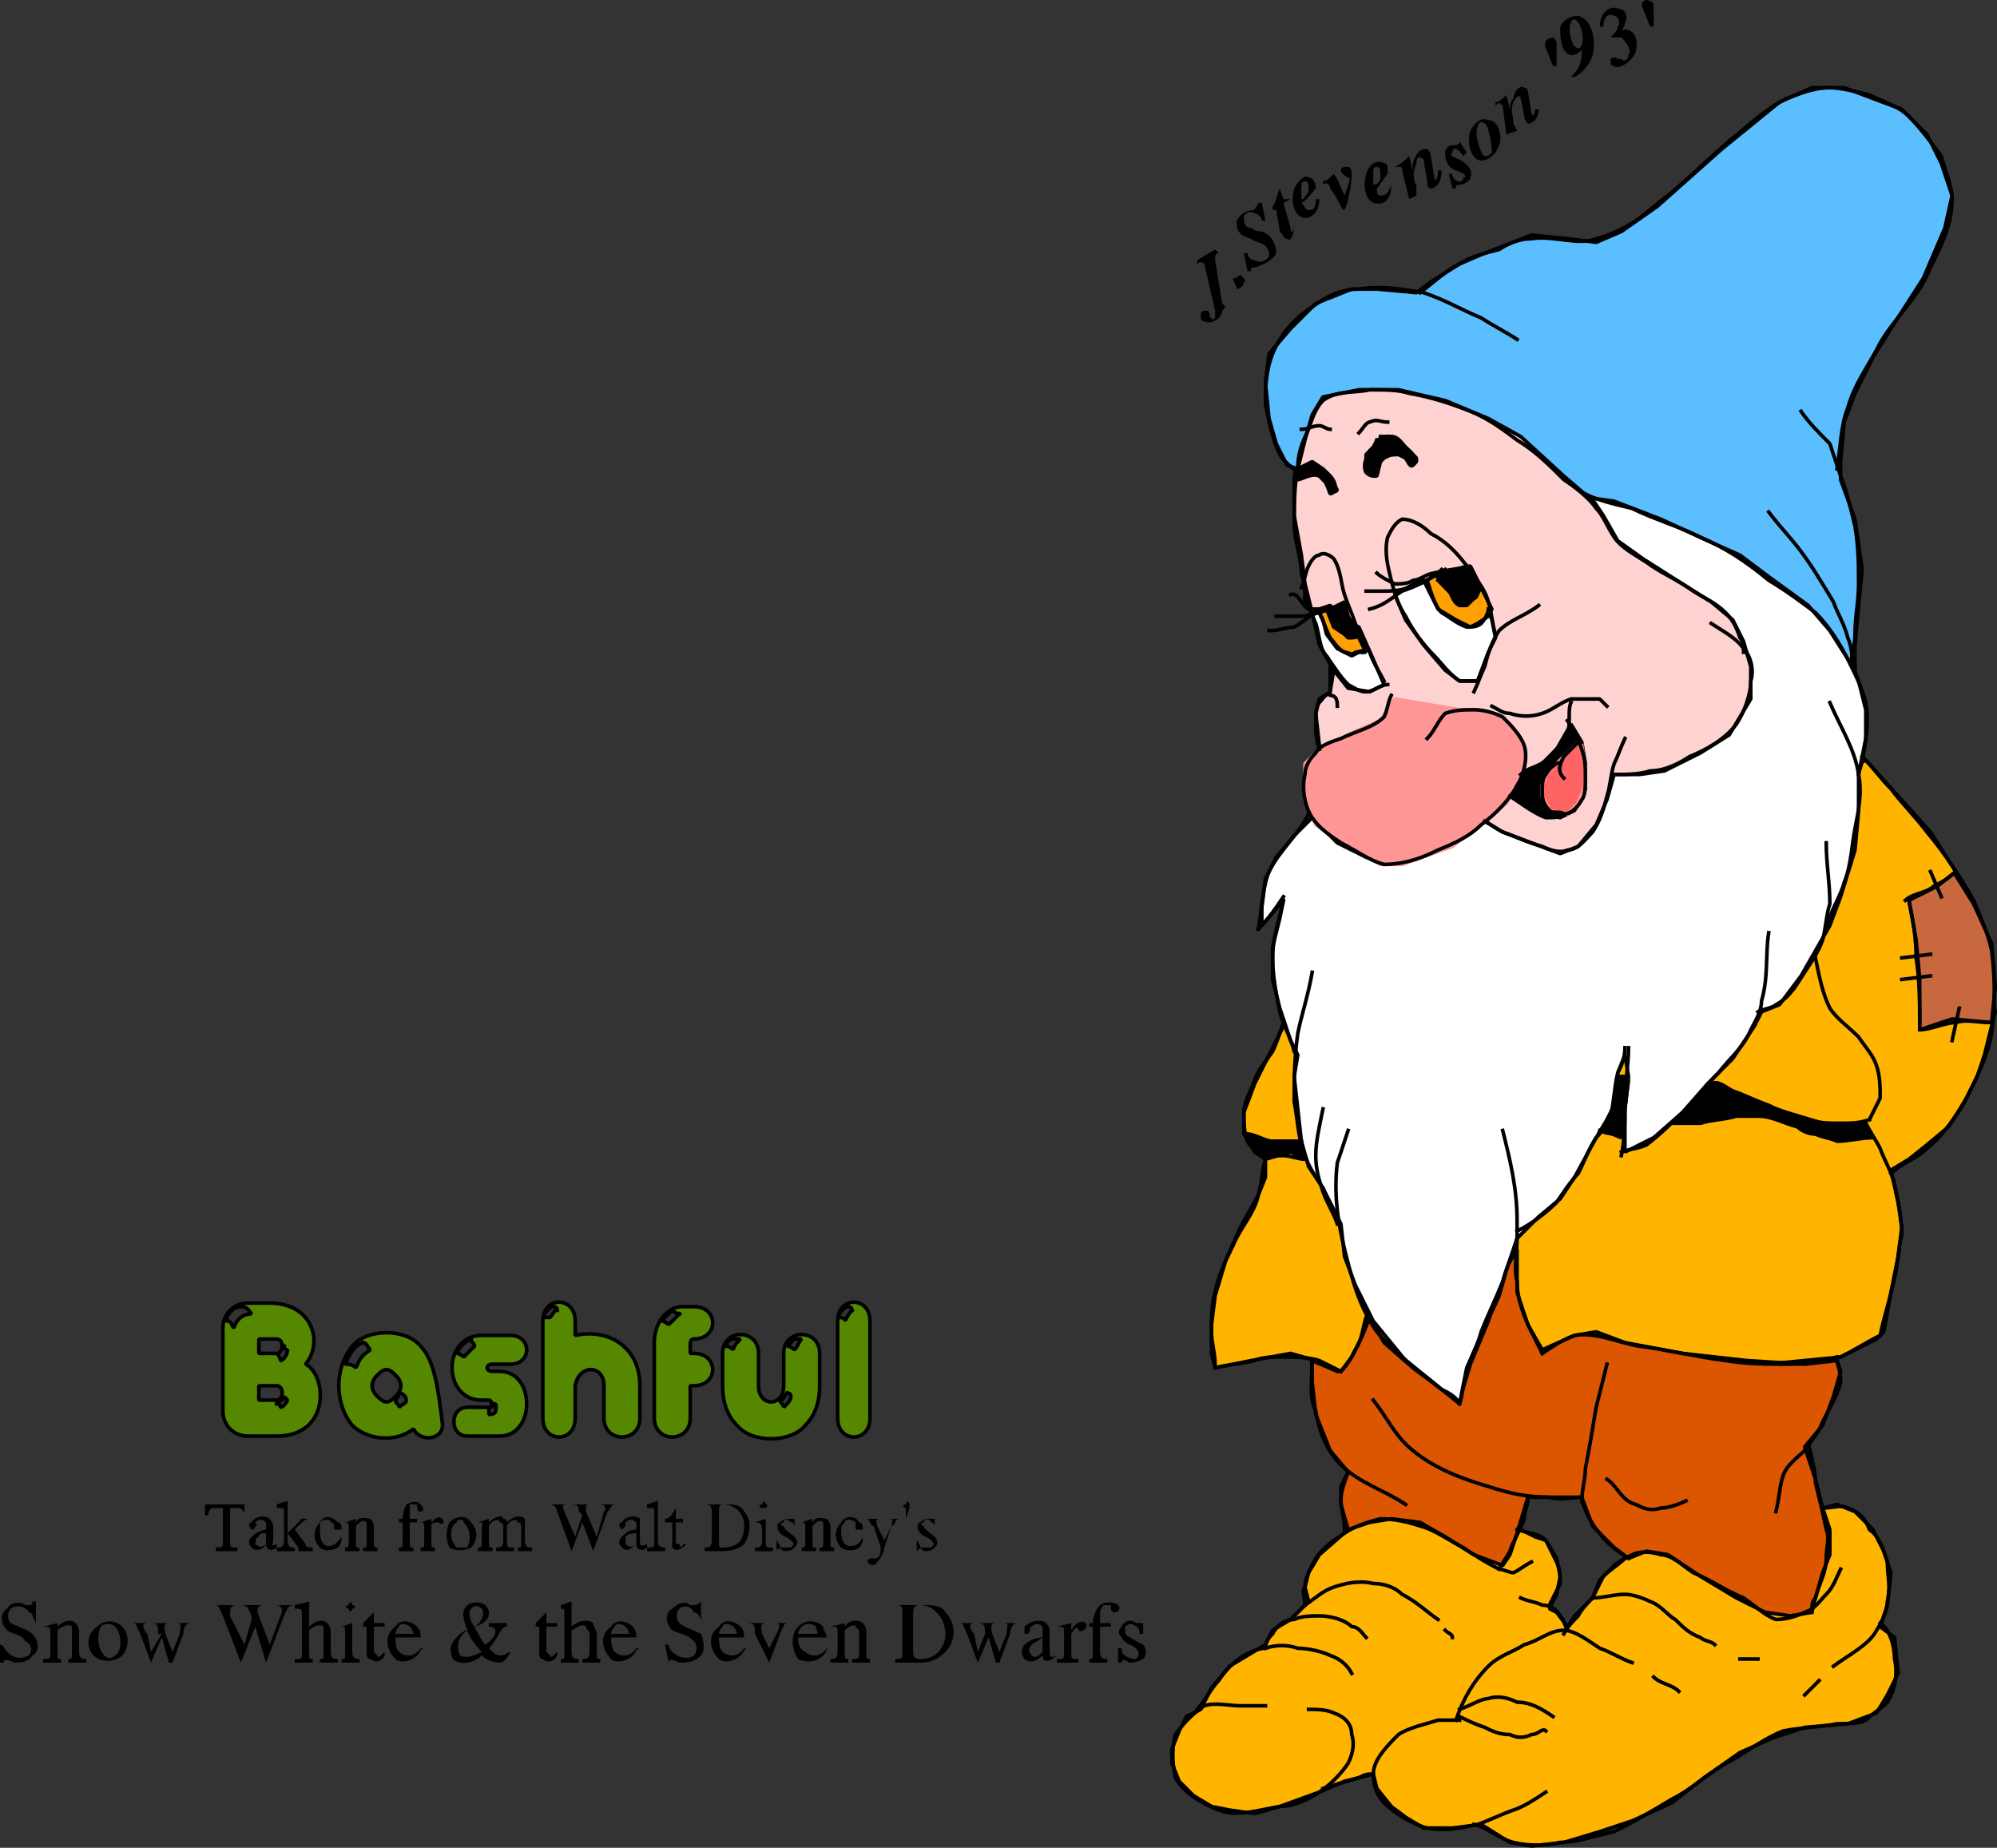
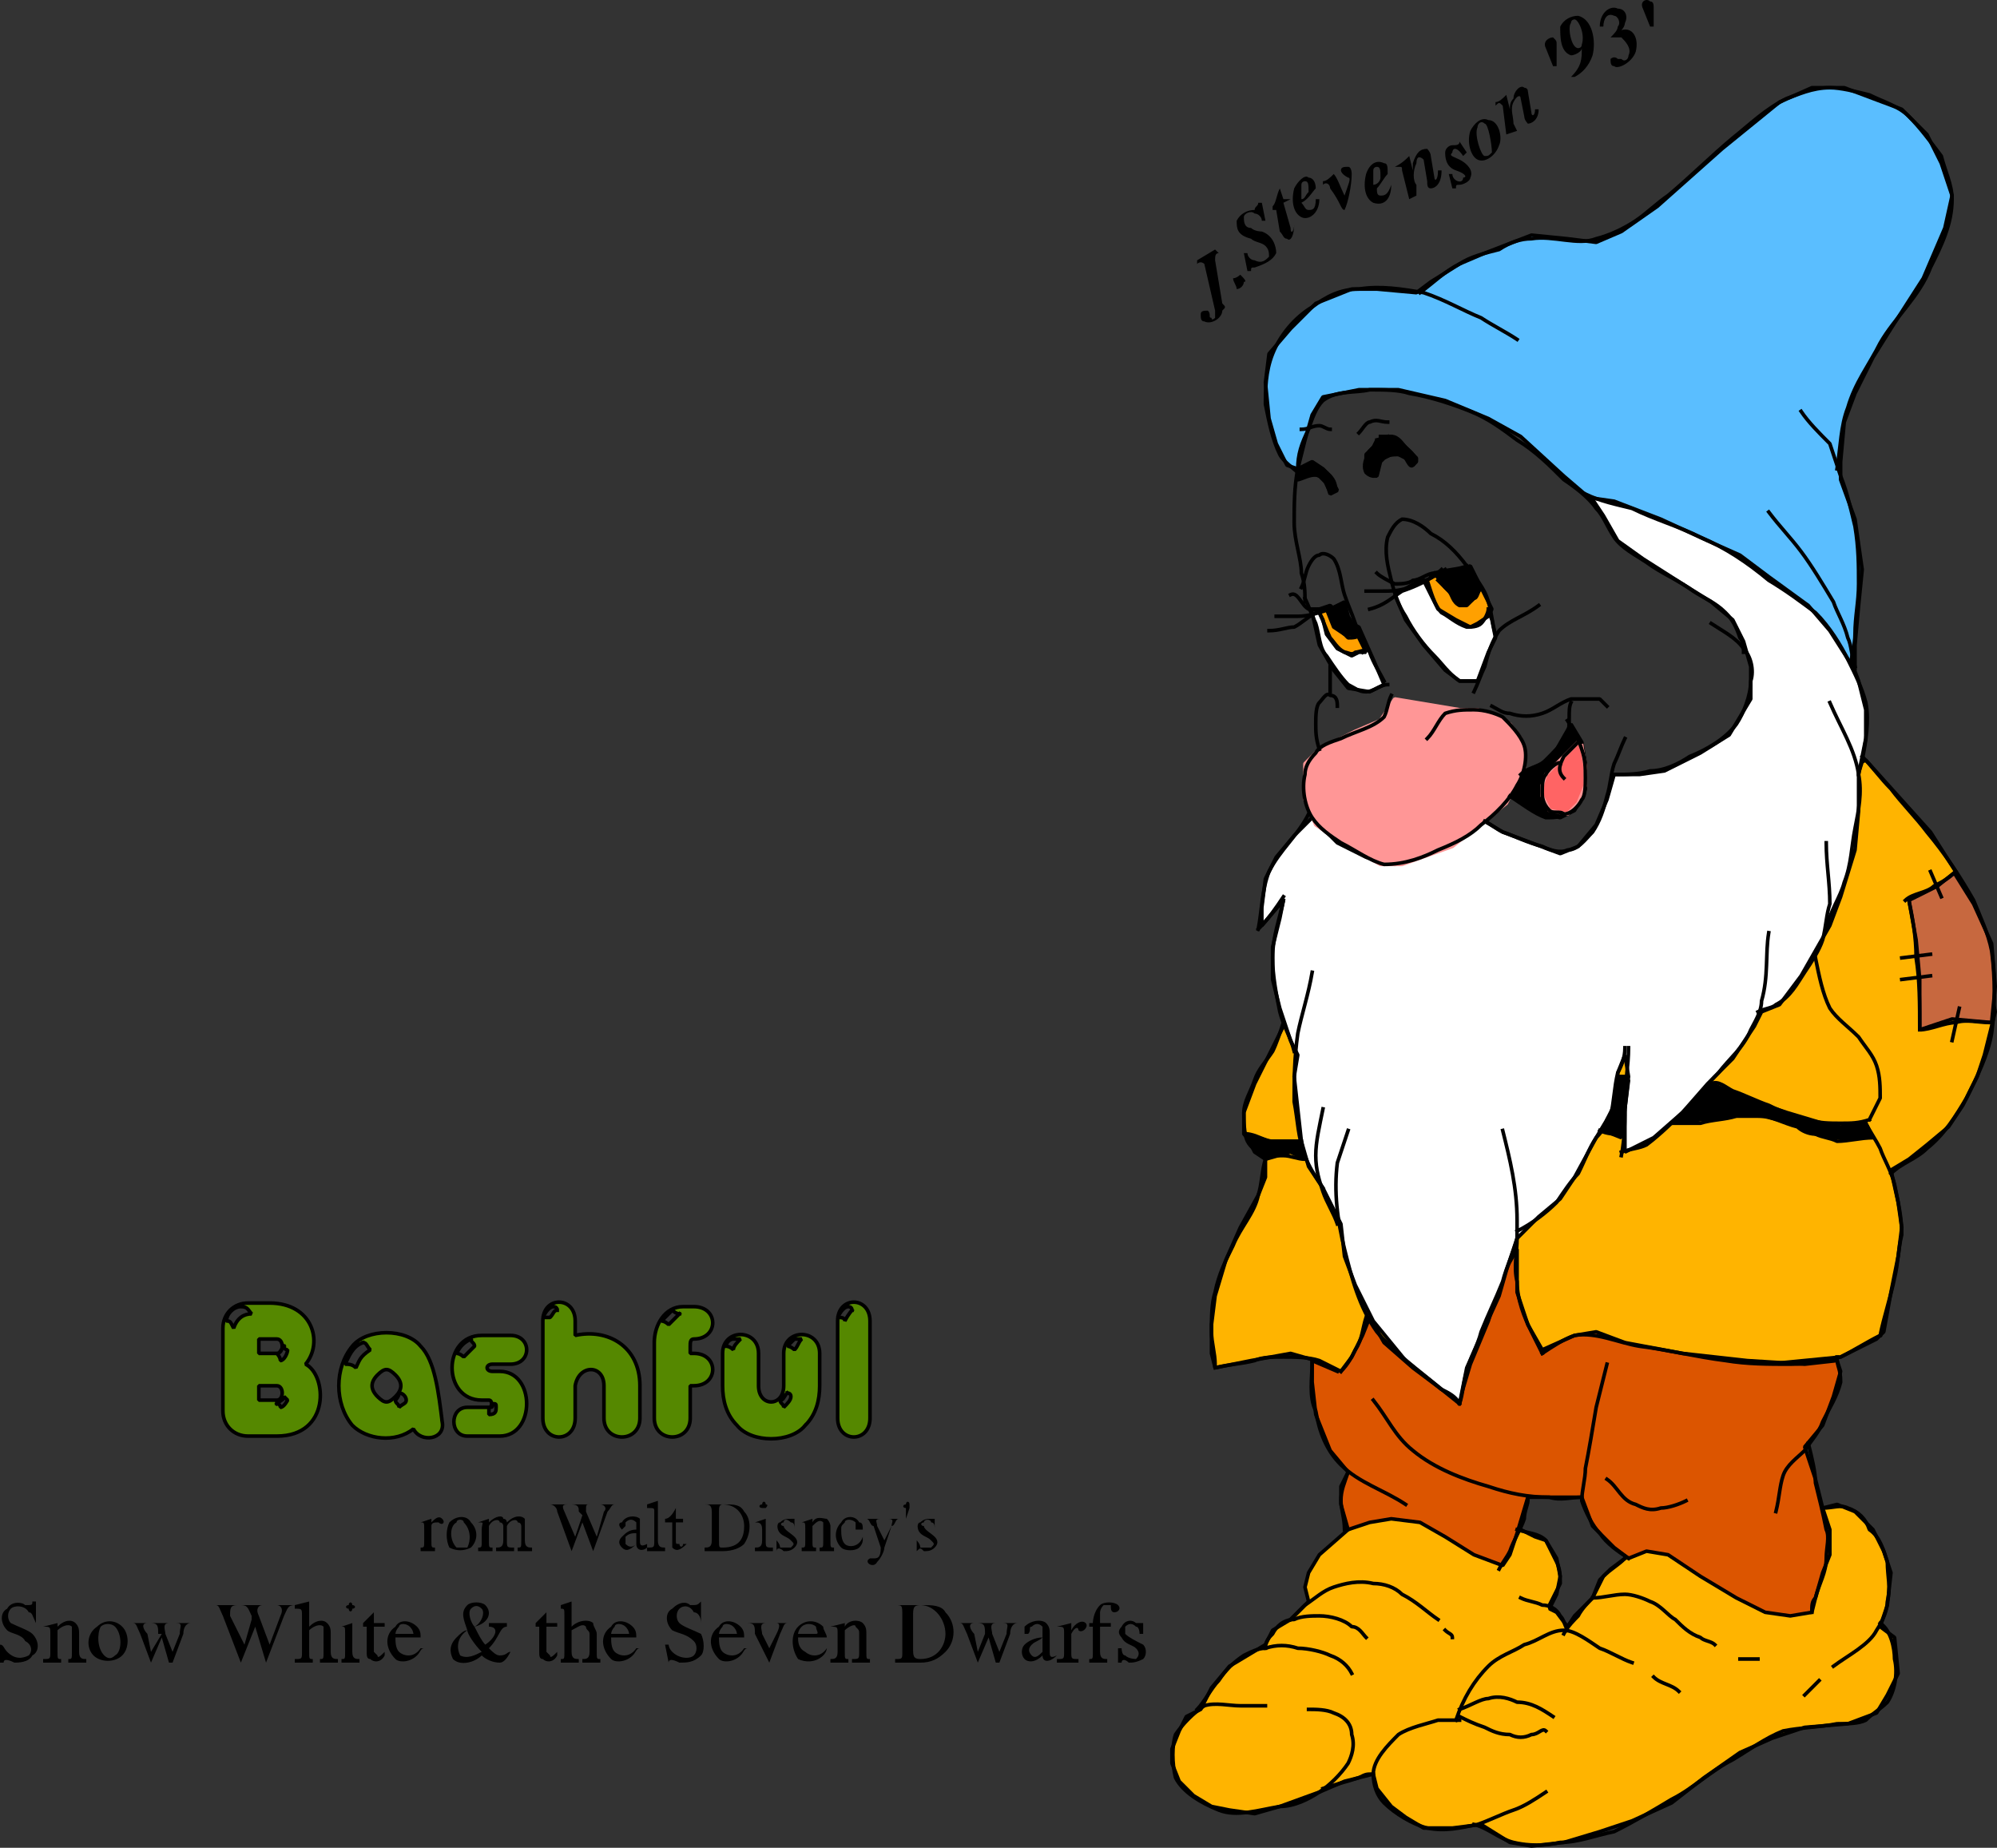
<svg xmlns="http://www.w3.org/2000/svg" width="555.498" height="513.889" version="1.2">
  <rect width="100%" height="100%" fill="#333333" stroke="none" />
  <g fill="none" fill-rule="evenodd" stroke="#000" stroke-linecap="square" stroke-linejoin="bevel" font-family="'Sans Serif'" font-size="12.5" font-weight="400">
    <path fill="#ffb400" stroke-linecap="butt" d="m357 285.392-5 10-3 6-3 8v6l6 7v5l-2 5-5 9-4 9-3 10-1 8v8l1 4 10-2 11-2 7 2 19 12 26 4 50-12 51-5 10-5 2-2 2-11 2-10 1-8-1-7-2-9 5-3 5-4 6-5 4-6 4-8 2-6 3-12-3-14-8-25-7-11-9-10-9-10-25 12-36 14-85 39-16 9m150 134 4-1 5 2 5 5 3 6 2 6-1 9-2 6 4 3 1 10-3 6-3 5-8 3-12 1-9 3-9 4-10 7-9 7-11 5-9 3-10 3-9 1-6-1-8-5-8 1h-8l-5-3-4-3-4-5-1-4-8 2-7 3-11 4-7 2-7-1-5-1-5-3-4-4-2-5v-4l2-5 2-4 4-2 3-6 5-6 10-6 2-4 5-3 5-5-1-4 1-4 3-5 8-7 8-4 40 4 4 2 3 1 3 5 1 5-1 5-2 4 2 1 3 4 2-3 5-5 2-5 3-3 4-3 7-3 48-10" vector-effect="non-scaling-stroke" />
    <path fill="#dc5500" stroke-linecap="butt" d="m372 381.392-7-3v6l1 9 4 10 5 6-2 4v5l2 7 6-2 6-1 8 1 7 4 8 5 8 3 2-3 2-6 3-10h15l3 8 6 6 4 3 5-2 6 1 9 6 10 6 8 4 7 1 6-1 1-4 2-7 2-5v-7l-2-6-2-8-3-9 5-6 3-8 2-7-1-3-9 1-16-1-18-2-16-3-8-3-6 1-9 4-4-7-3-9v-12l-4 7-4 13-5 12-3 10-5-3-8-6-8-7-4-7-2 5-3 6-3 4" vector-effect="non-scaling-stroke" />
    <path fill="#c7683f" stroke-linecap="butt" d="m544 242.392-5 4-8 4 2 11 1 11v14l9-3 11 1 1-10-1-12-5-11-5-8" vector-effect="non-scaling-stroke" />
-     <path fill="#ffd2d2" stroke-linecap="butt" d="m362 125.392-2 7v11l2 11 1 8 2 8 3 8 3 8-1 6-3 2-1 4 1 9 15 5 35 24 34 7 18-25 18-13 4-22-16-26-20-10-30-36-43-10-23 6-2 16" vector-effect="non-scaling-stroke" />
    <path fill="#fff" stroke-linecap="butt" d="m442 137.392 4 6 4 7 7 5 11 7 8 5 6 5 3 6 2 7v9l-6 10-8 5-10 5-7 1h-7l-2 7-3 7-5 6-5 2-8-3-8-3-5-3-7 5-11 5-7 2-8-2-8-4-4-4-3-3-5 5-5 6-3 6-1 8v5l6-7-1 5-2 8v9l2 8 3 9 2 4-1 6 1 9 1 9 2 7 4 6 5 10 1 9 3 8 5 10 9 11 15 12 2-10 4-9 5-11 2-7 3-9 6-6 6-5 4-6 6-11 6-10v-8l2-5 1 6-1 9v12l8-4 8-7 7-8 7-7 6-9 2-4 5-2 6-8 8-14 3-8 4-13 1-11v-10l2-10v-8l-2-8-3-8-10-13-35-26-26-6" vector-effect="non-scaling-stroke" />
    <path fill="#5abeff" stroke-linecap="butt" d="m361 130.392 2-8 2-7 3-5 10-2h11l13 3 12 5 9 5 12 11 7 6 7 1 13 5 13 6 9 4 8 6 11 8 6 7 7 11v-7l1-11 1-10-2-14-4-11v-5l1-11 3-8 5-10 5-8 9-14 6-14 2-9-3-9-4-8-7-7-8-3-8-3h-9l-9 4-16 13-18 16-10 7-7 3-8-1-10-1-13 5-7 3-8 5-4 3-11-1h-7l-10 4-7 7-6 7-1 8 1 10 2 7 3 6 3 1" vector-effect="non-scaling-stroke" />
    <path fill="#000" stroke-linecap="butt" d="m423 215.392 6-3 4-4 4-7 3 5 1 6v7l-3 6-4 2-5-1-8-5 2-6" vector-effect="non-scaling-stroke" />
    <path fill="#ff6464" stroke="#ff9696" stroke-linecap="butt" d="m439 206.392-1 1-2 2-2 2-1 1-3 3-1 3v3l2 4 5 1 3-3 2-5v-5l-1-6" vector-effect="non-scaling-stroke" />
    <path fill="#ff9696" stroke="#ff9696" stroke-linecap="butt" d="M407 197.392h4l5 2 4 2 3 4 1 8-5 10-15 12-14 5h-6l-9-5-9-6-3-7v-10l4-4 10-5 7-3 4-6 18 3" vector-effect="non-scaling-stroke" />
    <path fill="#fff" stroke-linecap="butt" d="m365 170.392 2 9 4 7 4 5 6 1 4-2-3-7-4-9-11-5h-2m30-8-7 4 3 7 5 7 6 7 4 3h5l3-8 2-4-1-5-3-8-15-3" vector-effect="non-scaling-stroke" />
    <path fill="#ffa000" stroke-linecap="butt" d="m396 161.392 2 4 2 4 5 3 4 2 2-1 3-2 1-2-3-6-3-6-11 3m-31 10 1 2 1 4 3 4 4 2 2-1h2l-4-8-6-5-3 1" vector-effect="non-scaling-stroke" />
    <path stroke-linecap="butt" d="M395 81.392c4-3 7-6 11-8 3-2 7-3 11-4 3-2 6-3 9-3 6-1 13 2 18 0 4-1 8-3 11-5s6-5 9-7c6-5 12-11 18-16 5-4 9-8 15-11 3-1 7-3 12-3 3 0 7 1 11 2 4 2 8 3 11 6s6 7 9 11c1 4 3 8 3 12 0 7-3 13-6 19-3 8-10 14-14 21-3 6-7 11-9 18-2 5-2 11-3 17" />
    <path stroke-linecap="butt" d="M422 94.392c-3-2-7-4-10-6-5-2-10-5-16-7-6-1-12-2-18-1-5 0-9 2-13 5-5 3-9 8-11 13s-2 10-2 14c1 5 2 10 4 14 1 2 4 4 5 5" />
    <path stroke-linecap="butt" d="M363 167.392c0-3 0-5-1-8 0-4-2-9-2-14s0-10 1-15c0-4 1-7 3-11 1-3 2-6 4-8 4-3 9-2 13-3 4 0 8 0 11 1 6 1 12 3 17 5s9 5 13 8c5 3 9 7 13 11 3 2 7 5 9 8 2 2 3 5 5 8s6 5 9 7c4 3 9 5 13 8 3 2 6 3 9 6 2 2 3 4 4 7 1 1 1 3 1 4" />
    <path stroke-linecap="butt" d="M441 137.392c4 2 9 3 13 4 6 3 13 5 19 8 7 3 13 7 19 12 5 3 9 6 13 9 4 4 7 9 9 13s4 8 5 12c1 5 0 11-1 16 0 1-1 3-1 4m-25-73c3 4 6 7 9 11s6 9 9 14c1 3 3 6 4 10 1 2 1 5 2 8" />
    <path stroke-linecap="butt" d="M501 114.392c2 3 5 6 8 9l3 9c2 5 3 10 4 14 1 6 1 11 1 16s-1 9-1 14c0 3-1 5-1 8m-137-64c1-1 2-3 3-3 2-1 3 0 5 0m-24 2c2 0 3-1 5-1 1 0 2 1 3 1" />
    <path stroke-linecap="butt" d="M384 121.392h3c2 0 3 2 4 3s4 3 2 5c-1 1-2-3-3-3-2 0-4 0-6 1-1 1 0 5-2 5 0 0-1 0-2-1-1-2 0-4 1-6 3-3 3-3 2-3m-22 11c1 0 4-2 6-1 2 0 2 5 4 4 1-1 0-3-1-4s-3-3-5-3c-1-1-2 1-4 1" vector-effect="non-scaling-stroke" />
    <path stroke-linecap="butt" d="M428 168.392c-4 3-8 4-11 7-2 3-3 6-4 10-1 2-2 5-3 7" />
    <path stroke-linecap="butt" d="M416 176.392c-1-3-1-6-2-9-1-4-4-7-6-10-3-4-6-7-10-9-2-2-5-4-8-4-2 1-3 3-4 5-1 4 0 8 1 12s2 7 4 10c2 4 5 8 8 11 2 2 4 5 7 7h5m-48-23c1 2 2 5 3 7 1 3 1 7 3 9 2 3 4 6 6 8 2 1 3 2 5 2s4-2 6-2" />
    <path stroke-linecap="butt" d="M362 163.392c1-2 1-4 2-6s2-3 3-3c1-1 3 0 4 1 2 3 2 7 3 10s2 5 3 8 3 6 4 8c1 3 3 6 4 8m23-32c-2 1-6 1-9 2-2 0-4 2-6 2-1 1-4 1-5 1-2-1-4-2-5-3" />
    <path stroke-linecap="butt" d="M402 158.392c-3 2-7 4-10 5s-5 1-8 1h-4" />
    <path stroke-linecap="butt" d="M401 158.392c-3 3-8 5-11 6-3 2-5 4-9 5m-7-1c-2 0-7 2-10 1-2-1-3-5-5-4m11 4c-3 1-6 2-9 2h-6" />
    <path stroke-linecap="butt" d="M366 170.392c-2 1-4 3-6 4-2 0-4 1-7 1" />
    <path stroke-linecap="butt" d="M367 170.392c1 2 2 5 3 7 1 1 2 3 4 4 1 0 2 1 3 0 1 0 3-1 2 0m18-20c1 3 2 7 4 9 2 1 4 3 7 4 1 0 3 0 4-1s2-3 2-4" vector-effect="non-scaling-stroke" />
    <path stroke-linecap="butt" d="M370 170.392c1 1 1 3 2 4l3 3c1 0 3 0 3-1m22-15 3 3c1 1 1 3 3 4 1 0 3-1 4-2 1 0 1-2 2-3" vector-effect="non-scaling-stroke" />
    <path stroke-linecap="butt" d="M370 185.392v7m2 4c0-1 0-3-2-3-1-1-2 1-3 2s-1 4-1 6 0 4 1 7" />
    <path stroke-linecap="butt" d="M387 193.392c-1 2-1 4-2 6-3 3-8 4-12 6-3 1-6 2-7 4-2 2-3 4-3 6-1 4 0 9 2 12s5 5 8 7c4 2 8 5 12 6 6 0 11-2 15-4 5-2 9-4 12-7 4-3 8-7 10-11 2-3 3-8 2-11s-4-6-6-8c-2-1-5-2-8-2s-5 0-8 1c-2 2-3 5-5 7m18-9c2 1 3 2 5 2 3 1 6 1 9 0s5-3 8-4h8l2 2" />
    <path stroke-linecap="butt" d="M437 195.392c-1 2 0 6-1 9-2 3-4 5-6 7s-5 2-7 4" />
    <path stroke-linecap="butt" d="M436 200.392c2 3 3 5 4 8s1 5 1 8c0 2 0 5-1 6-1 2-3 4-5 4-1 1-3 1-5 1-3-1-7-4-10-6" />
    <path stroke-linecap="butt" d="m439 206.392-4 4c-1 2-2 4 0 6" vector-effect="non-scaling-stroke" />
    <path stroke-linecap="butt" d="M434 212.392c0-1-3 1-4 3-1 1-1 3-1 5 0 1 0 3 2 5 1 1 3 0 4 1" vector-effect="non-scaling-stroke" />
    <path stroke-linecap="butt" d="M452 205.392c-1 2-2 5-3 7-1 3-1 6-2 9-1 4-2 7-4 10-2 2-4 5-7 5-2 1-5 0-7-1-4-1-8-3-11-4-2-1-3-2-5-3m63-55c3 2 7 4 9 7 2 2 3 6 2 9 0 4-2 9-4 12-3 4-8 7-13 9-3 2-7 4-11 4-3 1-7 1-10 1m60-20c3 7 7 13 8 20 1 5 0 10-1 15s-1 10-3 15c-1 4-4 8-5 13" />
    <path stroke-linecap="butt" d="M508 234.392c0 6 1 11 1 17-1 3-1 6-2 10-1 3-3 6-5 9s-4 7-8 9c-1 1-3 1-5 2" />
    <path stroke-linecap="butt" d="M492 259.392c-1 6 0 12-2 19 0 3-2 6-3 8-2 5-6 8-9 12-3 3-6 7-9 10s-7 7-11 10c-2 1-4 1-7 2" />
    <path stroke-linecap="butt" d="M453 291.392c0 5-1 10-1 15s0 10-1 15m54-55c1 5 2 10 4 14 2 3 5 5 8 8 2 3 4 5 5 8s1 6 1 9l-3 6m0 0c-3 1-5 1-8 1s-6 0-9-1c-4-1-7-2-11-4-3-1-7-3-10-4-2-1-4-3-6-2m-31 13c2 1 4 1 6 1" />
    <path stroke-linecap="butt" d="M452 291.392c0 3-1 5-2 7-1 4-1 8-2 12-1 2-2 4-4 6-2 3-3 6-5 10-2 2-4 5-6 8-3 3-7 6-11 8m28-43h2m13 13h8c3-1 7-1 10-2h6c4 0 7 2 11 3 1 1 3 2 5 2 2 1 4 1 6 2 3 0 7-1 10-1m-103-2c2 8 4 16 4 25v5c-1 4-3 8-4 12-2 5-4 9-6 14-1 4-3 7-4 11-1 3-1 6-2 9m0 0c-1-2-3-3-5-4-6-5-13-10-18-16-5-7-7-15-9-23s-3-16-2-24l3-9m-7-6c-1 5-2 9-2 13s1 7 2 10 3 6 4 9" />
    <path stroke-linecap="butt" d="M365 270.392c-1 6-3 12-4 17-1 7-1 13-1 19 1 5 1 10 3 15 1 3 3 6 5 9m-4-104c-3 6-8 10-11 16-2 5-2 11-3 16m7-9c-2 3-4 6-7 9m7-8c-1 5-3 10-3 16 0 5 1 10 2 15 1 4 3 7 4 11" />
    <path stroke-linecap="butt" d="M357 284.392c-1 3-2 6-3 8-2 3-4 5-5 8s-3 6-3 9c0 2 0 6 1 8s3 3 5 4m0 0h5c2 0 4 1 6 1" />
    <path stroke-linecap="butt" d="M347 315.392c2 0 5 2 7 2h8m-10 5c-1 3-1 7-2 10-1 5-5 9-7 14-2 4-4 8-5 13-1 3-1 7-1 11 0 3 1 6 1 9m0 1c4-1 7-1 11-2 2-1 5-1 8-1s7 0 10 1l6 3m0 0c2-2 3-4 4-6 2-3 2-6 3-9" />
    <path stroke-linecap="butt" d="M365 378.392c0 5-1 10 1 14 1 6 3 11 7 15 5 5 12 7 18 11" />
    <path stroke-linecap="butt" d="M375 409.392c-1 3-2 5-2 8 0 2 1 5 1 8m8-36c4 5 6 10 11 14 6 5 14 8 21 10 6 2 11 3 17 3 3 1 6 0 9 0m7-5c3 2 4 6 8 7 2 1 4 2 7 1 2 0 5-1 7-2" />
    <path stroke-linecap="butt" d="m447 379.392-3 12c-1 6-2 12-3 17 0 3-1 6-1 9 1 3 3 7 5 9 2 3 5 5 8 7m-28-16c0 1-1 3-1 5-1 3-3 6-4 9-1 2-2 3-3 5" />
-     <path stroke-linecap="butt" d="M426 434.392c-2 1-3 2-5 3-1 0-3-1-4-1-4-2-7-4-10-6-4-2-8-5-12-6-3-1-7-2-11-2-4 1-7 2-10 4s-6 4-8 7c-1 2-3 5-3 8-1 1 0 3 0 5" />
    <path stroke-linecap="butt" d="M422 425.392c3 1 6 1 8 3l3 6c1 2 1 4 1 6l-3 6m12-2c3 0 6-1 9-1 2 0 5 1 7 2 3 1 5 4 7 5 2 2 4 4 7 5 1 1 3 1 4 2" />
    <path stroke-linecap="butt" d="M452 433.392c-2 2-4 3-6 5l-3 6c-1 1-3 3-4 5-1 1-3 3-4 5" />
    <path stroke-linecap="butt" d="M423 444.392c2 1 4 1 6 2 2 0 4 1 5 3 1 1 1 2 2 4m-32 2c0-1-1-1-2-2m-2-3c-3-2-6-5-10-7-2-2-5-3-8-3-4-1-8 0-11 1s-5 3-8 5l-4 4" />
    <path stroke-linecap="butt" d="M380 455.392c-1-1-2-3-4-3-2-2-6-3-9-3-2 0-5 0-7 1-3 0-5 2-6 4-1 1-2 2-2 4" />
    <path stroke-linecap="butt" d="M376 465.392c-1-2-3-4-6-5-2-1-6-2-9-2-3-1-6-1-9 0-2 0-4 1-6 2-3 2-5 4-7 7-2 2-4 6-6 8" />
    <path stroke-linecap="butt" d="M352 474.392h-7c-3 0-7-1-10 0-3 2-6 5-8 8-1 3-1 8 0 12 2 4 7 7 12 9s11 0 17-1c4 0 8-2 11-4s6-5 8-8c1-2 2-5 1-8 0-3-2-5-5-6-2-1-5-1-7-1" />
    <path stroke-linecap="butt" d="M368 497.392c3-1 7-2 10-3 2-1 2-1 4-1m107-32h-5m-17 9c-2-2-5-2-7-4m-6-4c-3-1-6-3-9-4-3-2-7-5-10-5-4 0-7 3-11 4-3 2-7 3-10 6-4 4-7 9-9 15" />
    <path stroke-linecap="butt" d="M406 475.392c3-1 6-3 8-3 3-1 6 0 8 1 4 0 7 2 10 4m-26 0c2 1 4 2 7 3 2 1 4 2 7 2 2 1 4 1 6 0 2 0 3-2 4-1m-24-3h-6c-3 1-8 2-11 4-3 3-7 7-7 11 0 3 1 6 3 8 3 3 8 6 12 7 5 1 9 0 14-1 3-1 7-3 10-4s6-3 9-5" />
    <path stroke-linecap="butt" d="M410 507.392c4 1 7 4 11 5s9 1 13 0c5 0 10-2 15-3 6-3 11-6 16-9 6-3 11-8 17-11 5-3 9-6 14-8 5-1 10-1 15-2 3 0 6 0 8-1 2-2 4-3 6-5 2-3 3-8 2-12 0-3-1-8-4-10" />
    <path stroke-linecap="butt" d="M507 419.392c3 0 5-1 7 0 3 1 5 3 6 6 3 2 4 6 5 9 0 4 1 7 0 11 0 2-1 5-3 8-2 4-8 7-12 10m-4 4-4 4" />
-     <path stroke-linecap="butt" d="M512 436.392c-1 2-2 5-4 7s-3 4-6 5c-2 1-5 2-8 2-3-1-6-4-9-6-5-2-9-5-14-7-3-2-6-5-9-5-3-1-6-1-8 0s-4 2-5 3" />
    <path stroke-linecap="butt" d="M503 401.392c1 4 2 8 2 11 1 4 2 8 3 13 1 2 0 5 0 8 0 4-2 7-3 11-1 1-1 2-1 4" />
    <path stroke-linecap="butt" d="M511 377.392c0 3 1 3 1 7-1 4-3 7-5 11-1 3-3 5-5 8-2 2-5 4-6 7s-1 6-2 10m-72-76c0 4-1 8 0 12 0 5 2 10 4 14l3 6" />
    <path stroke-linecap="butt" d="M429 376.392c3-2 6-4 9-5 6-1 12 2 18 3 8 1 16 3 24 4 6 1 12 1 18 1 5 0 10-1 14-2 4-2 7-4 11-6m-4-59c1 2 3 5 4 7 1 3 3 6 4 10 1 5 2 9 2 14-1 4-1 8-2 12-1 5-3 11-4 16" />
    <path stroke-linecap="butt" d="M526 326.392c3-3 7-4 10-7 5-4 8-9 11-14 3-6 6-12 7-18 1-7 1-16 0-23-1-5-3-9-5-14-4-7-8-13-13-19-3-4-7-8-10-12-3-3-5-6-8-9" />
    <path stroke-linecap="butt" d="M530 250.392c2-2 6-2 8-4 2-1 4-2 6-4m-13 8c1 5 2 10 2 16 1 6 1 13 1 20m0 0c3 0 7-2 10-2 3-1 6 0 10 0" />
    <path stroke-linecap="butt" d="m537 242.392 3 7m-11 17 8-1m-8 7 8-1m8 9-2 9" vector-effect="non-scaling-stroke" />
    <path fill="#000" stroke-linecap="butt" d="m399 159.392 3 4 3 3 1 2h2l2-2 2-3-3-5-9 1m-31 10 2 5 3 2h4l-3-5-1-4-4 2m16-48h1l2 1 3 3 2 2v1l-1 1-2-2-2-1h-2l-2 1-1 1-1 4h-1l-2-2v-4l2-2 1-2 3-1m-25 9 4-2 3 2 2 2 1 2 1 2-2 1-1-3-2-2-2-1-4 2v-2m158 181-7 1-5-1-10-3-9-3-12-5-5 6-6 5 8-1 9-1h9l7 2 7 3 6 1h10l-2-4m-69-13 3 1-2 16-5-2 1-3 2-4 1-5v-3m-103 16 6 2h9l1 5-4-2-7 2-3-2-2-4" vector-effect="non-scaling-stroke" />
    <path fill="#000" stroke="none" d="M337 88.392c0 1 1 0 1 0v-2l-3-13s-1-1-2 0v-1l5-3 1 1c-1 0-1 1-1 2l2 12c1 1 1 1 0 2 0 2-3 4-5 3-1 0-1-1-1-2s1-1 2-1c1 1 0 2 1 2m6-11c0 1 1 2 1 3 1 0 2-1 2-2 1 0 0-1-1-2 0 0-1 1-2 1m4-7h-1l1 5h1c0-1 0-1 1-1 3-1 5-2 6-4 0-2-1-5-4-6 0 0-2 0-3-1-2 0-2-2-2-3s2-2 3-1c1 0 2 1 2 2h1l-1-5h-1c0 1-1 1-1 2-2 0-4 1-5 3 0 2 0 4 4 5 1 1 3 1 4 2s1 2 1 3c-1 1-2 2-4 1-1 0-2-1-2-2m11-4c1 1 2-1 2-4 0 2-1 3-1 1l-2-7 2-1h-2l-1-3c-1 2-1 4-2 5v1h1l1 6c1 1 1 2 2 2m6-17c-1-1-3 1-4 3-1 4 0 7 2 8s5-1 5-5h-1c0 3-1 3-2 3s-1-1-2-2c2-1 3-3 4-4 0-2-1-3-2-3m-1 1c1 0 1 1 1 3-1 1-1 2-2 2v-4c0-1 1-1 1-1m13-2c0 3-1 8-2 10-1 0-1-2-4-6 0-1-1-2-2-1v-1c1 0 2-1 3-2 1 1 2 4 3 6 1-3 2-5 1-5-2-1-2-2-2-2 0-1 1-1 2-1s1 2 1 2m9-3c-2-1-4 0-5 3-1 4 0 7 2 8 3 1 5-1 5-5-1 3-2 3-3 3s-1-1-1-2c1-1 2-3 3-4 0-2 0-3-1-3m-2 1c1 0 1 1 1 3 0 1-1 2-2 2v-4c0-1 1-1 1-1m16 3-1-6c0-1-1-2-1-2-2 0-3 1-4 4v2l-1-4c-1 1-2 2-4 3h1c1 0 1 0 1 1l2 8 2-1v-3c-1-1-1-4 0-6 0-2 1-2 2-1l1 6c0 1 0 2 1 2s3-1 3-5h-1c0 3-1 3-1 2m7-10 2 3-1 1c-2-3-3-2-3-1-1 1 0 1 2 2s4 3 3 5c0 1-2 2-3 2s-1 0-1 1h-1l-1-4h1c0 2 3 3 3 1 1 0 1-1-2-2s-3-4-3-5 1-2 2-2 2 0 2-1m5 5c2 1 5-1 6-4 1-2 0-7-3-7-2-1-4 1-5 3-1 3 0 7 2 8m2-10c-1-1-2 0-2 1-1 2 1 8 2 8s1 0 2-1c0-2-1-8-2-8m13-3-1-6c0-1-1-1-1-1-1-1-3 1-3 3-1 1-1 2-1 3l-1-4c-1 1-2 2-3 2v1c1-1 1-1 2 0l1 8 3-1-1-2c0-2-1-4 0-6s2-2 2-1l1 5c0 1 1 2 1 2 1 0 3-1 3-4h-1c0 2-1 2-1 1m4-18c-1-2 1-3 2-3 1 1 1 1 1 2v6h-1l-2-5m9-9c4 1 5 7 4 11-1 3-3 5-5 6h-1c3-3 3-5 3-8 0 1-2 2-3 2-3-1-3-5-3-8 1-2 3-3 5-3m0 9c-2 0-3-6-2-7 0-1 1-1 1-1 1 0 3 4 2 7 0 1-1 1-1 1m9-3c1-1 2-2 2-3 1-1 0-3-1-3-2-1-3 1-3 3h-1c0-4 3-6 5-5 2 0 3 2 2 4 0 0 0 1-1 2 3-1 5 2 4 6-1 3-5 5-6 4-1 0-1-1-1-2 0 0 1-1 2 0h1c1 1 2 0 2-1 1-2-1-4-2-5h-3m9-8c-1-2 1-3 2-2 1 0 1 1 1 2v5h-1l-2-5" />
    <path fill="#580" stroke-linecap="butt" stroke-linejoin="miter" stroke-miterlimit="2" d="M77 390.392c1-1 2-1 2-2l1 1s-1 2-2 2c0 0 0-1-1-1m2-16c-1 1-1 2-2 2 0 0 1 1 1 2 1 0 2-2 2-3 0 0-1 0-1-1m-12-11c-2 0-4 2-4 4 1 0 1 0 2 2 1-3 3-4 5-4-1-1-1-2-3-2m10 36h-8c-4 0-7-3-7-7v-23c0-4 3-7 7-7h6c12 0 15 11 10 17 6 3 7 20-8 20m0-23h-5v-4h5c2 0 2 4 0 4m0 13h-5v-4h5c2 0 2 4 0 4m46 6c-1-8-2-17-6-21-4-5-15-5-19 0-5 6-5 16 0 22 4 4 12 5 17 1 2 4 9 3 8-2m-22-22c1 0 1 1 2 2-3 2-3 3-4 5-1-1-2-1-3-1 1-2 2-5 5-6m10 14c0 1-1 2-1 2 0 1 1 1 1 2 1-1 2-1 2-2s-1-2-2-2m-6 1c-2-2-2-4 0-6s3-2 5 0 2 4 0 6-3 2-5 0m31 3v2c2 0 2-1 2-2s0-1-1-1c0 1 0 1-1 1m-5-19c-2 1-3 2-4 4 1 0 2 1 2 1l3-3c0-1-1-1-1-2m5 19c1 0 1-2 0-2h-2c-11 0-11-18 0-18h8c6 0 6 8 0 8h-5c-2 0-2 2 0 2h2c10 0 10 18 0 18h-9c-5 0-5-8 0-8h6m42-6v9c0 7-10 7-10 0v-9c0-6-7-6-8 0v9c0 7-9 7-9 0v-27c0-7 9-7 9 0v4c9-2 18 3 18 14m-23-21c0-1-1-1-1-1-1 0-2 1-3 3h2c1-1 1-2 2-2m27 9c0-5 3-10 8-10h3c7 0 7 9 0 9-1 0-1 1-1 2v2h1c7 0 7 9 0 9h-1v9c0 7-10 7-10 0v-21m7-8-3 3s-1-1-2-1l3-3s1 1 2 1m32 7h2c-1 1-1 2-2 3 0 0-1-1-2-1l2-2m-19 2s1 0 2 1c0-1 1-2 2-3h-2c-1 0-2 1-2 2m22 22c-4 5-15 5-19 0-3-3-4-7-4-11v-9c0-7 10-7 10 0v9c0 6 7 6 7 0v-9c0-7 10-7 10 0v9c0 4-1 8-4 11m-5-9s1 0 1 1-1 2-2 3c0-1-1-1-1-2 1 0 1-1 2-2m23 7v-27c0-7-9-7-9 0v27c0 7 9 7 9 0m-5-30s-1 1-2 3c0-1-1-1-2-1 1-2 2-3 3-3 0 0 1 0 1 1" vector-effect="non-scaling-stroke" />
-     <path fill="#000" stroke="none" d="M68 421.392c0-2-2-2-2-2h-2v9c0 2 0 2 2 2v1h-6v-1c2 0 2 0 2-2v-9h-2c-1 0-2 0-2 2h-1v-3h11v3m9 8c-2 1-1 0-1-1v-4s0-1-1-2-4-1-5 1c-1 0-1 1 0 2 0 0 1 0 1-1 1 0 0-1 0-1 1-1 2-1 3 0v2c-1 0-3 1-4 2s-1 2 0 3 3 1 4-1c0 2 2 2 3 1v-1m-3 0c-1 1-2 1-3 0 0 0 0-2 1-2 0-1 1-1 2-1v3m6-12v9l3-3c1-1 1-1 0-1h3c-1 0-2 1-3 2l-1 1 3 4c0 1 1 1 2 1v1h-4v-1l-3-4v2c0 2 1 2 2 2v1h-5v-1c1 0 2 0 2-2v-8c0-1 0-1-2-1v-1l3-1m15 11v-1c-2 3-4 3-5 2s-1-3-1-4h6c0-1 0-2-1-2-2-2-4-2-5 0-2 2-2 5 0 7 1 1 3 1 5 0 1-1 1-2 1-2m-6-3h4c0-1 0-2-1-2 0-1-2-1-3 0v2m7-2c1 0 1 0 1 2v3c0 2 0 2-1 2v1h4v-1c-1 0-1 0-1-2v-4c1-1 2-2 3-1v5c0 2 0 2-1 2v1h4v-1c-1 0-1 0-1-2v-4s0-1-1-2c-1 0-3-1-4 1v-1l-3 1m15 7c1 0 1 0 1-2v-5h-1v-1h1s0-2 1-4c2-1 3-1 4 0s1 2 0 2-1-1-1-2h-2v4h2v1h-2v5c0 2 0 2 1 2v1h-4v-1" />
    <path fill="#000" stroke="none" d="M117 423.392c1 0 1 0 1 2v3c0 2 0 2-1 2v1h4v-1c-1 0-1 0-1-2v-4c0-1 1-1 2-1 1 1 2 0 1-1s-2 0-3 1v-1l-3 1m8 7c2 1 4 1 6 0 2-2 2-5 0-7-1-2-4-2-6 0-1 2-1 5 0 7m2 0c-2-2-2-6 0-7 0-1 2-1 2 0 2 2 2 5 1 7h-3m9-6v4c0 2 0 2 1 2v1h-4v-1c1 0 1 0 1-2v-3c0-2 1-2-1-2l3-1v1c2-2 4-2 4-1 1 0 1 1 1 1 2-2 4-2 5-1v6c0 2 1 2 2 2v1h-4v-1c1 0 1 0 1-2v-4s0-1-1-1c0-1-2-1-3 1v4c0 2 0 2 2 2v1h-5v-1c1 0 2 0 2-2v-4s0-1-1-1c0-1-2-1-3 1m33-4-4 11-3-8-3 8-4-11c0-1-1-2-2-2h5c-1 0-2 0-1 2l3 7 2-6-1-1c0-1 0-2-2-2h5c-1 0-1 0-1 2l3 7 2-7c1-1 0-2-1-2h4c-1 0-1 1-2 2m11 9c-2 1-2 0-2-1v-6c-1-1-4-1-5 1-1 0-1 1 0 2l1-1v-1c1-1 2-1 3 0v2c-2 0-3 1-4 2s-1 2 0 3 2 1 4-1c0 2 2 2 3 1v-1m-3 0c-1 1-2 1-3 0v-2c1-1 2-1 3-1v3m6-12v11c0 2 1 2 2 2v1h-5v-1c2 0 2 0 2-2v-8c0-1 0-1-2-1v-1l3-1m8 12h-1c0 1-1 1-1 0-1 0-1 0-1-1v-5h2v-1h-2v-3c-1 2-2 3-3 3v1h2v7c1 1 2 1 4-1m16-9c2 2 2 6 0 9-1 1-3 2-6 2h-5v-1c1 0 2 0 2-2v-8c0-2-1-2-2-2h6c2 0 4 0 5 2m-6-2c4 0 6 3 6 6s-1 6-6 6c-1 0-1 0-1-2v-8c0-1 0-2 1-2m12 4-3 1c1 0 2 0 2 2v3c0 2-1 2-2 2v1h5v-1c-2 0-2 0-2-2v-6m0-3s1-1 0-1c0-1-1-1-1 0-1 0-1 1 0 1h1m3 9v3c0-1 1-1 2 0 1 0 2 0 3-1s1-2 0-3-3-2-3-3c-1 0-1-1 0-1 0-1 1-1 2 0 1 0 1 1 1 2v-3h-1c-1 0-2 0-3 1-1 0-1 2 0 3s2 1 3 2 1 1 0 2h-3c0-1-1-2-1-2m7-5c1 0 1 0 1 2v3c0 2 0 2-1 2v1h4v-1c-1 0-1 0-1-2v-4c1-1 2-2 3-1v5c0 2 0 2-1 2v1h4v-1c-1 0-1 0-1-2v-4s0-1-1-2c-1 0-3-1-4 1v-1l-3 1m17 5v-1c-1 3-4 3-5 2s-1-3-1-4h6c0-1 0-2-1-2-1-2-4-2-5 0-2 2-2 5 0 7 1 1 4 1 5 0s1-2 1-2m-6-3h4v-2c-1-1-3-1-3 0-1 1-1 1-1 2m12 5c0 1-1 3-2 4-1 2-4 0-2-1h1c1 0 2 0 2-3l-2-6c-1 0-1-2-2-2h4c-2 0-1 1-1 2l2 4 2-4c0-1 1-2-1-2h3c-1 0-1 2-2 2l-2 6m7-12v1l-1 3v-3c-1 0-1-1 0-1 0-1 1-1 1 0m2 10v3c1-1 1-1 2 0 1 0 2 0 3-1s1-2 0-3-3-2-3-3c-1 0-1-1 0-1 0-1 2-1 2 0 1 0 1 1 1 2v-3h-1c-1 0-2 0-3 1-1 0-1 2 0 3s2 1 3 2 1 1 0 2h-3c0-1-1-2-1-2m-252 19c1-1 4-1 5 1 1 0 1 1 2 3v-6H9c0 1 0 1-2 1-1-1-4-1-5 1-2 1-2 4 0 6 1 1 4 1 5 3 2 1 2 3 1 4-2 1-4 1-6-1-1-1-1-2-2-2v5h1c0-1 1-1 3 0 1 0 4 0 5-2 2-1 2-4 0-6-1-1-4-2-6-3-1-1-1-3 0-4m9 5c2 0 2 0 2 2v5c0 2 0 2-2 2v1h5v-1c-1 0-1 0-1-2v-6c1-1 3-2 4-1v7c0 2 0 2-1 2v1h5v-1c-1 0-2 0-2-2v-5c0-1 0-2-1-3s-3-1-5 1v-1l-4 1m14 8c2 2 6 2 8 0s2-6 0-8-5-2-7 0c-3 2-3 6-1 8m3 0c-2-2-2-6-1-8 1-1 3-1 4 0 2 2 2 7 0 8-1 1-2 1-3 0m13-9h5c-2 0-1 2-1 3l2 5 2-5c0-2 1-3-1-3h4c-1 0-2 1-2 3l-3 8h-1l-2-7-3 7-3-8c-1-2-1-3-2-3h4c-2 0-1 2 0 3l1 5 3-5h-1c0-2 0-3-2-3m37-2c1-2 1-3 3-3h-5c1 0 2 1 1 3l-3 8-3-8c-1-2 0-3 1-3h-6c2 0 2 1 3 3v1l-2 7-4-8c0-2 0-3 2-3h-6c1 0 1 1 2 3l5 13 4-10 3 10 5-13m7-4v7c2-2 4-2 5-1s1 2 1 3v5c0 2 1 2 2 2v1h-5v-1c1 0 1 0 1-2v-7c-1-1-3 0-4 1v6c0 2 0 2 1 2v1h-5v-1c2 0 2 0 2-2v-10c0-2 0-2-2-2v-1l4-1m12 6v8c0 2 1 2 2 2v1h-5v-1c1 0 1 0 1-2v-5c0-2 0-2-1-2l3-1m0-4c0 1-1 1-1 0-1 0-1-1 0-1 0-1 1-1 1 0 1 0 1 1 0 1m9 13v-1c-1 1-2 2-2 1l-1-1v-7h3v-1h-3v-3l-3 3v1h1v7c0 1 0 2 1 2 1 1 3 1 4-1m11-2c-1 0-1 1-2 2-2 2-5 2-6 1-3-3-3-7 0-9 1-2 4-2 6 0 1 1 1 2 1 3h-7c0 1 0 3 1 4s4 2 6-1h1m-8-4s0-1 1-2c0-1 2-1 3 0s1 2 1 2h-5m26 4c1 1 2 2 3 2 2 0 2-1 3-1-1 2-2 3-3 3-2 0-4-1-5-2-2 2-6 3-8 1-1-2-1-4 1-6 1-1 2-2 3-2-1-3-2-5 0-7 1-1 4-1 5 0 2 2 1 5-3 6 1 2 2 4 3 5 3-2 4-5 1-5v-1h5v1c-2 0-2 3-5 6m-5-11c1-1 2-1 3 0s0 4-2 5c-1-1-2-4-1-5m3 12c-2-2-4-5-4-6-3 2-3 5-2 7 2 1 4 0 6-1m21 1v-1c-1 1-2 2-2 1l-1-1v-7h3v-1h-3v-3l-3 3v1h1v7c0 1 0 2 1 2 1 1 3 1 4-1m4-15v7c2-2 5-2 6-1 0 1 1 2 1 3v5c0 2 0 2 1 2v1h-5v-1c1 0 2 0 2-2v-5c0-1-1-1-1-2-1-1-2 0-4 1v6c0 2 1 2 2 2v1h-5v-1c1 0 1 0 1-2v-10c0-2 0-2-1-2v-1l3-1m19 13c-1 0-1 1-2 2-2 2-5 2-6 1-3-3-3-7 0-9 1-2 4-2 6 0 1 1 1 2 1 3h-7c0 1 0 3 1 4s4 2 6-1h1m-8-4s0-1 1-2c0-1 2-1 3 0s1 2 1 2h-5m19-7c1-1 3-1 4 1 1 0 2 1 2 3v-6c-1 1-1 1-3 1-1-1-3-1-5 1-2 1-2 4 0 6 2 1 4 1 6 3 1 1 1 3 0 4s-4 1-6-1c-1-1-1-2-1-2h-1l1 5c0-1 1-1 3 0 2 0 4 0 6-2 1-1 1-4 0-6-2-1-5-2-6-3s-1-3 0-4m19 11c-1 0-1 1-2 2-2 2-5 2-6 1-3-3-3-7 0-9 1-2 4-2 6 0 1 1 1 2 1 3h-7c0 1 0 3 1 4s4 2 6-1h1m-8-4s0-1 1-2c0-1 2-1 3 0s1 2 1 2h-5m17 0-3 8-4-8c0-2 0-3-2-3h5c-2 0-1 2-1 3l2 4 2-4c1-2 1-3 0-3h3c-1 0-1 1-2 3m13 4s0 1-1 2c-2 2-5 2-7 1-2-3-2-7 0-9s5-2 7 0c0 1 1 2 1 3h-8c0 1 0 3 2 4 1 1 4 2 6-1m-8-4s0-1 1-2 3-1 4 0c0 1 1 2 0 2h-5m9-2c2 0 2 0 2 2v5c0 2-1 2-2 2v1h5v-1c-1 0-1 0-1-2v-6c1-1 3-2 3-1 1 1 1 1 1 2v5c0 2 0 2-2 2v1h5v-1c-1 0-1 0-1-2v-5c0-1 0-2-1-3s-4-1-5 1v-1l-4 1m32-4c-1-2-4-2-6-2h-8c2 0 2 0 2 3v10c0 2 0 2-2 2v1h7c3 0 5-1 7-3 3-3 3-8 0-11m-7-2c-2 0-2 1-2 3v9c0 2 0 3 2 3 5 0 7-4 7-7 0-4-3-8-7-8m16 5h5c-2 0-1 2-1 3l2 5 2-5c0-2 1-3-1-3h4c-1 0-2 1-2 3l-3 8h-1l-2-7-3 7-3-8c-1-2-1-3-2-3h4c-2 0-1 2 0 3l1 5 2-5c0-2 0-3-2-3m22 9c-2 2-4 2-4 0-2 2-4 2-5 1s-1-3 0-4 3-2 5-2v-3c-1-1-2-1-3 0-1 0 0 1-1 2h-1v-2c2-2 5-2 6-1s1 2 1 3v5c0 1 0 2 2 1m-4-1v-4c-1 1-2 1-3 2s-1 2 0 3 2 0 3-1m4-7 4-1v2c1-2 3-3 4-2s-1 3-2 2c0-1-1-1-2 1v5c0 2 0 2 2 2v1h-6v-1c2 0 2 0 2-2v-5c0-2 0-2-2-2m9 9c1 0 1 0 1-2v-7h-1v-1h1s0-3 2-5c1-1 4-1 5 0s0 2-1 2-1-1-1-2h-2c-1 1-1 2-1 2v3h3v1h-3v7c0 2 1 2 2 2v1h-5v-1m9-3s0 2 1 2c1 1 3 1 3 1 1-1 1-2 0-3s-3-1-4-3c-1-1-1-2 0-3 1-2 3-2 4-1h2v3h-1s0-2-1-2c-1-1-2-1-3 0v2c1 1 3 2 5 3 1 1 1 3 0 4-2 1-3 1-4 1-1-1-2-1-2 0h-1v-4h1" />
  </g>
</svg>